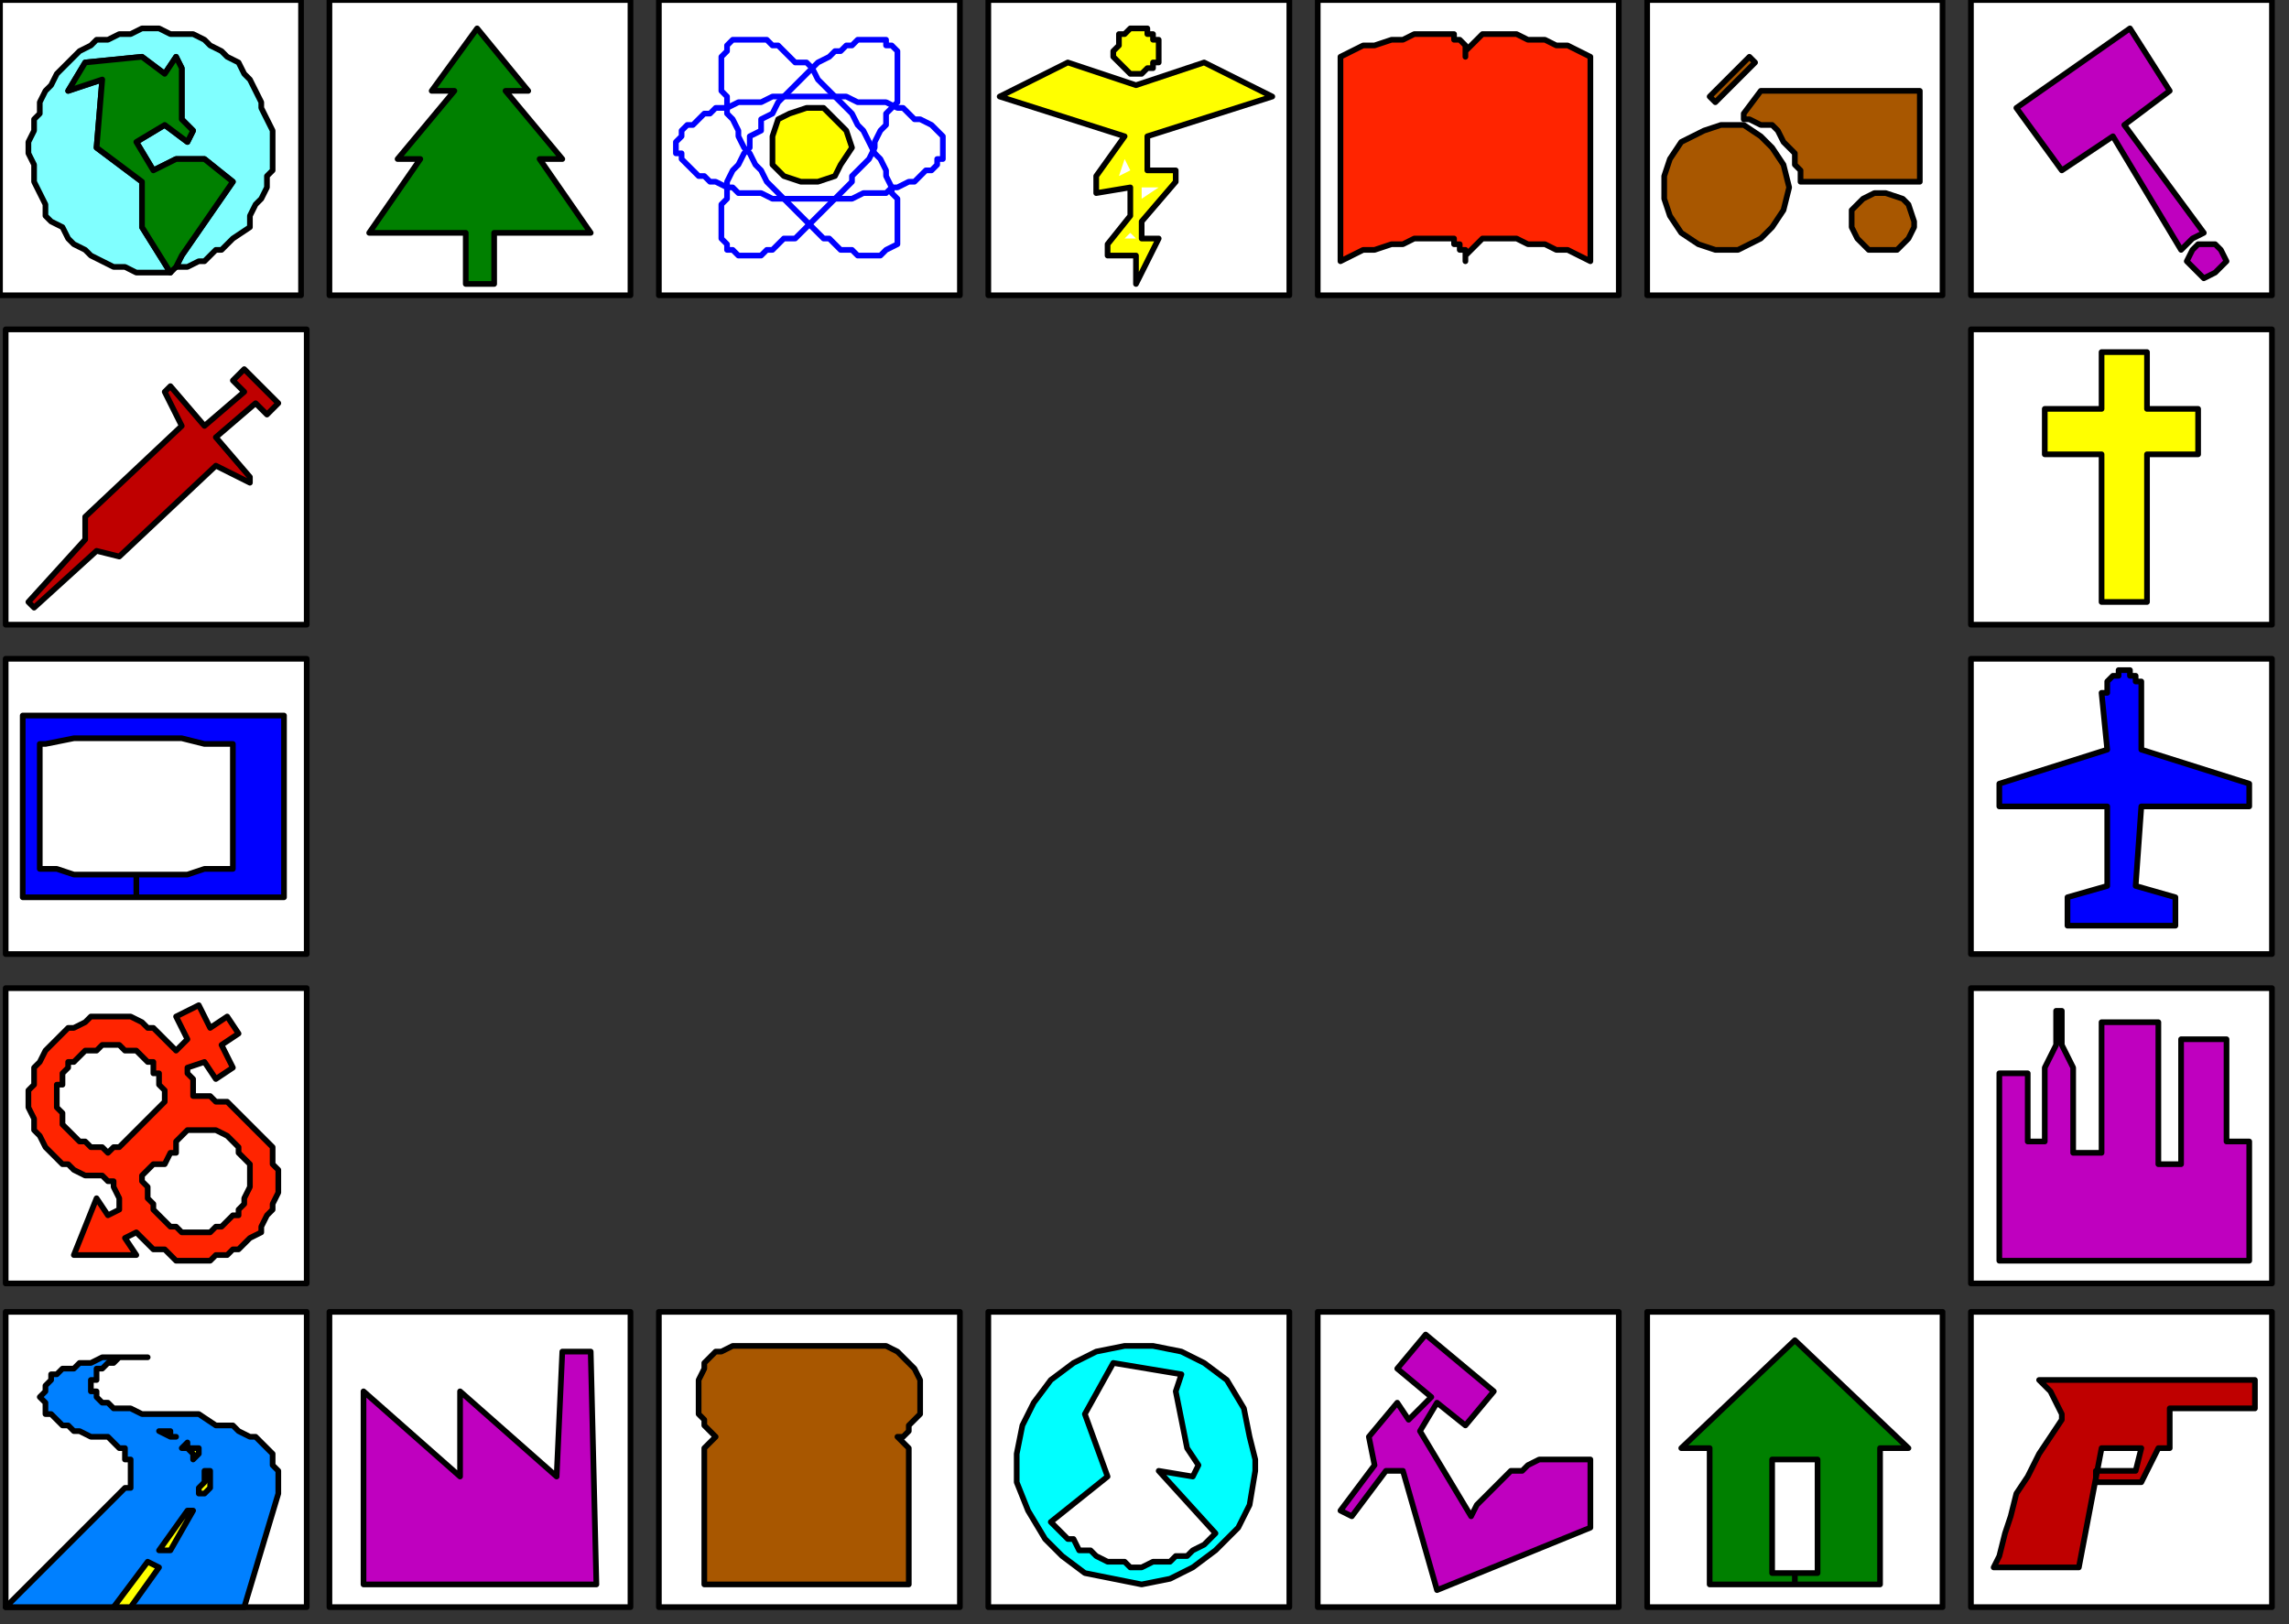
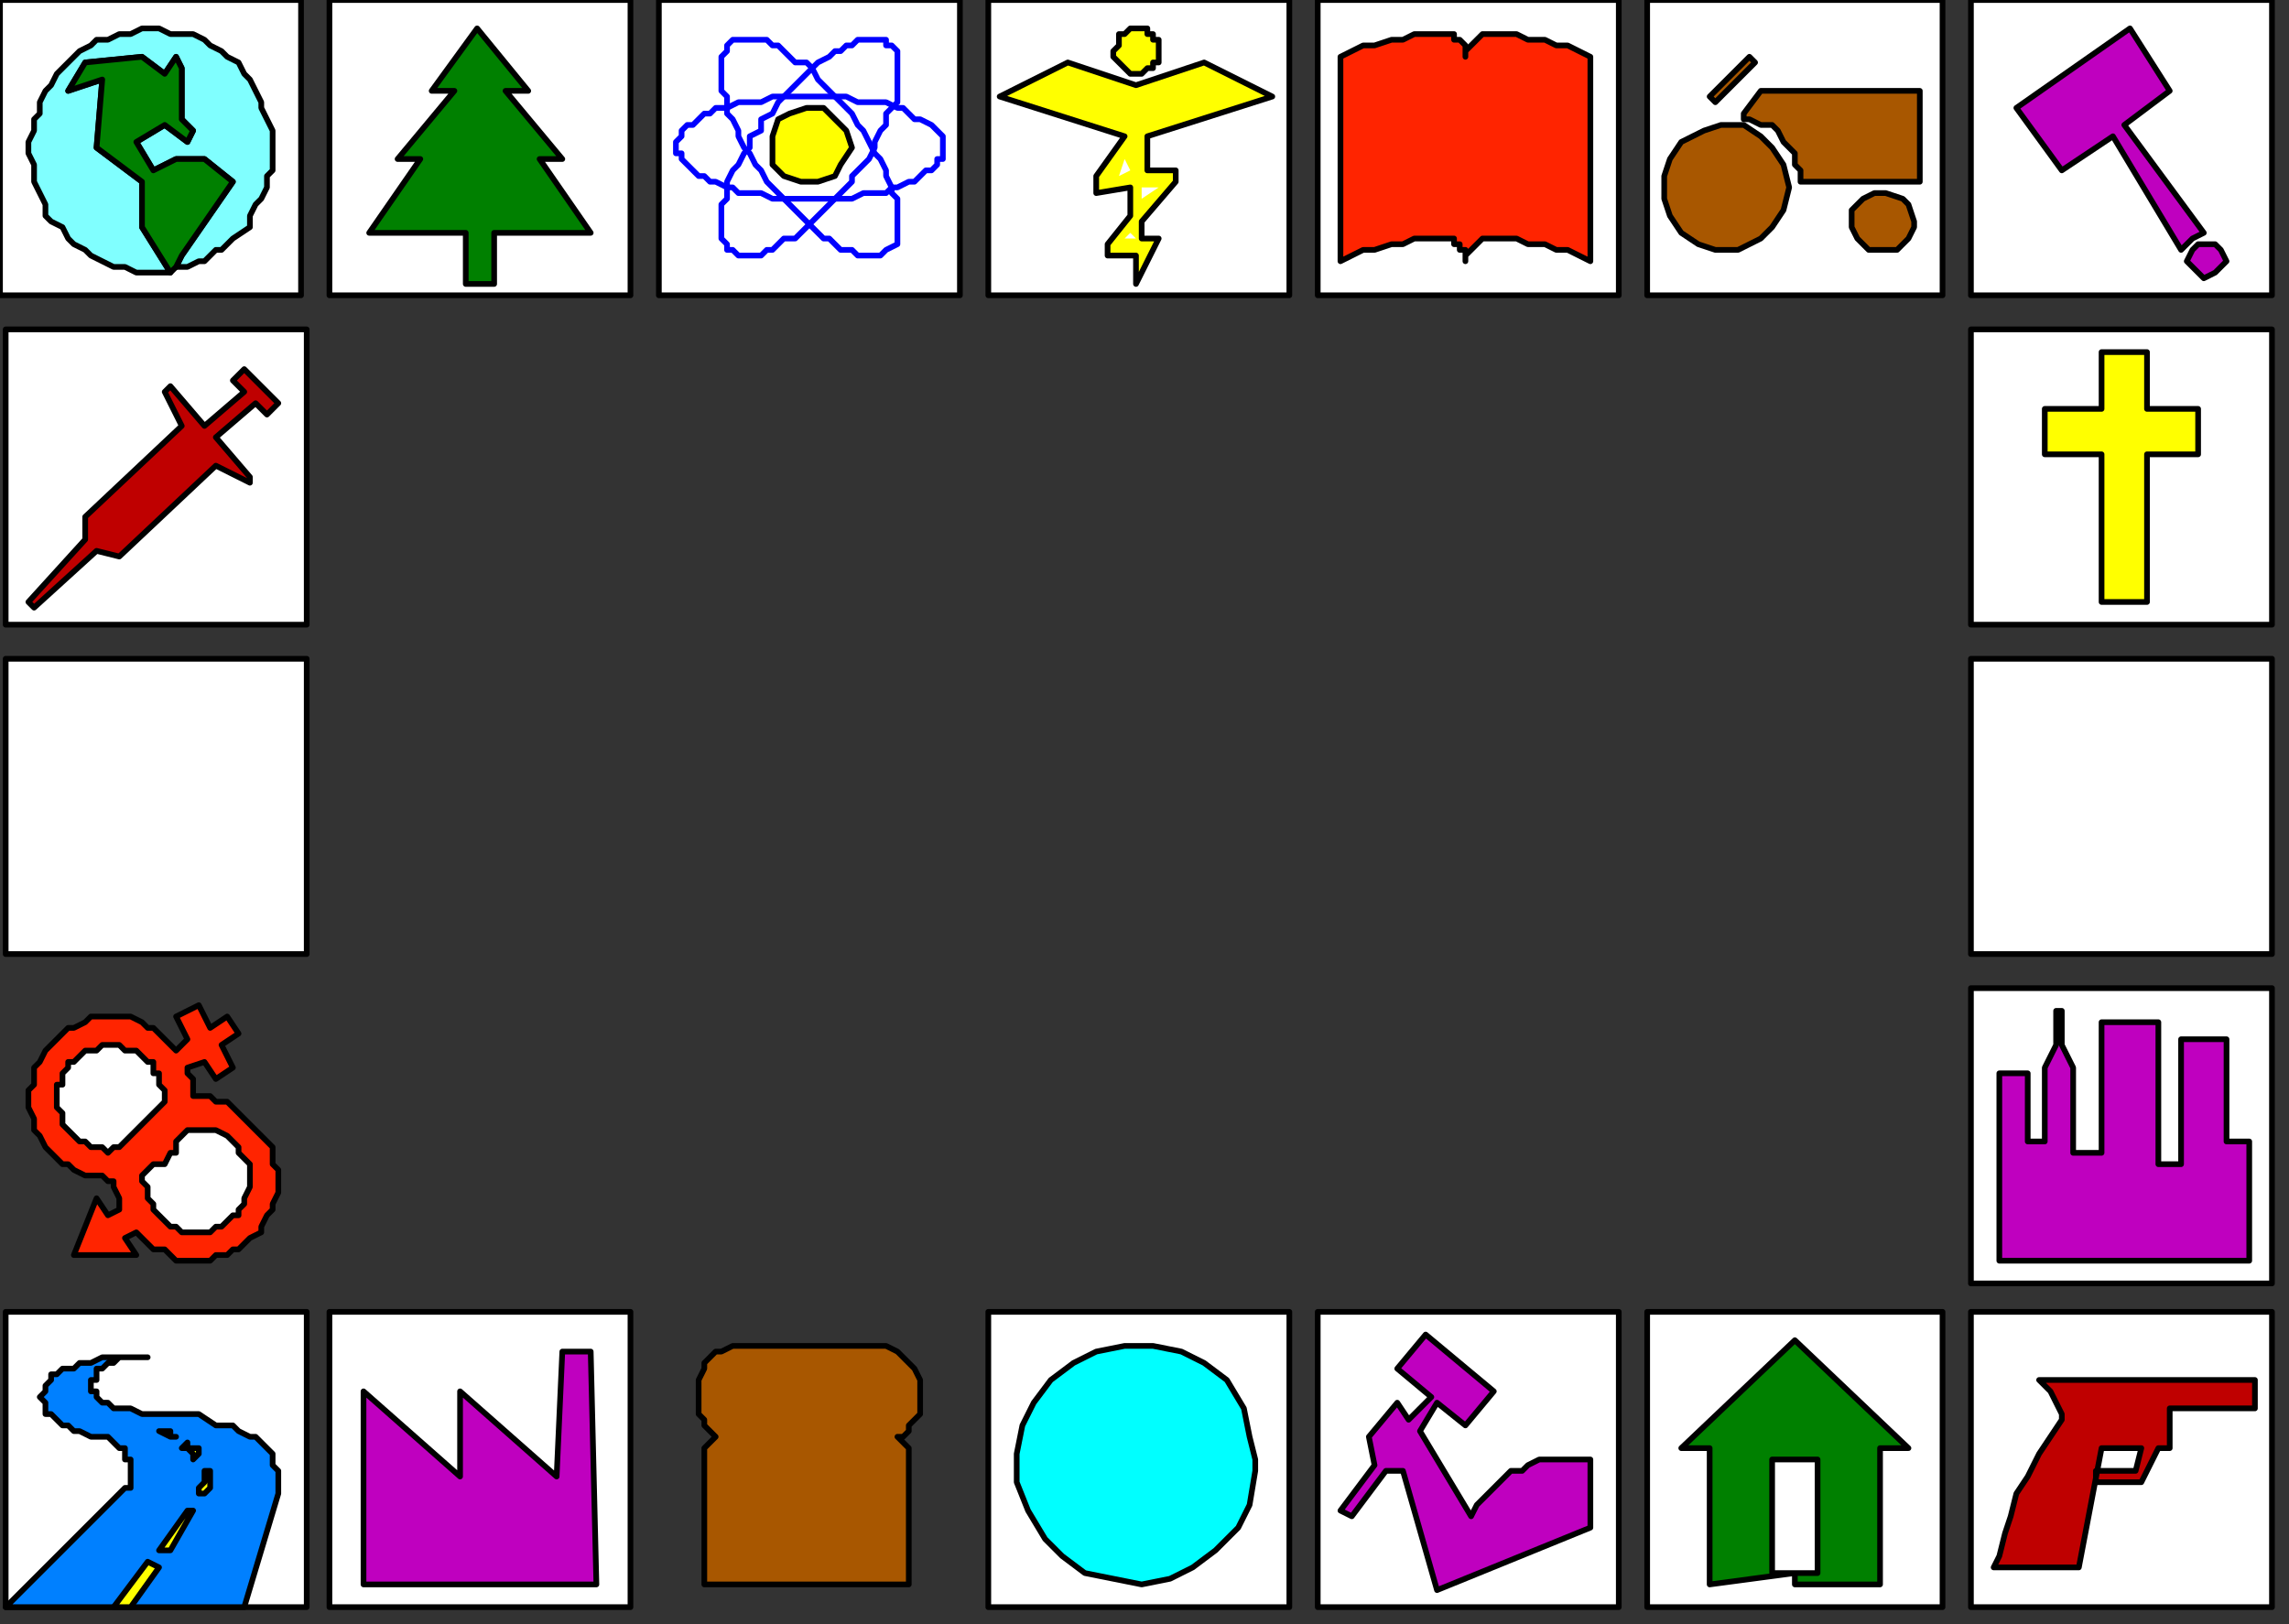
<svg xmlns="http://www.w3.org/2000/svg" xmlns:ns1="http://sodipodi.sourceforge.net/DTD/sodipodi-0.dtd" xmlns:ns2="http://www.inkscape.org/namespaces/inkscape" version="1.0" width="106.627mm" height="75.671mm" id="svg129" ns1:docname="BDRLC022.WMF">
  <rect width="100%" height="100%" fill="#333333" stroke="none" />
  <ns1:namedview pagecolor="#ffffff" bordercolor="#666666" borderopacity="1" objecttolerance="10" gridtolerance="10" guidetolerance="10" ns2:pageopacity="0" ns2:pageshadow="2" ns2:window-width="640" ns2:window-height="480" id="namedview131" />
  <defs id="defs3">
    <pattern id="WMFhbasepattern" patternUnits="userSpaceOnUse" width="6" height="6" x="0" y="0" />
  </defs>
  <path style="fill:#ffffff;fill-rule:evenodd;fill-opacity:1;stroke:#000000;stroke-width:1px;stroke-linecap:round;stroke-linejoin:round;stroke-miterlimit:4;stroke-dasharray:none;stroke-opacity:1;" d="  M 0,52   L 0,0   L 53,0   L 53,52   L 0,52  z " id="path5" />
  <path style="fill:#ffffff;fill-rule:evenodd;fill-opacity:1;stroke:#000000;stroke-width:1px;stroke-linecap:round;stroke-linejoin:round;stroke-miterlimit:4;stroke-dasharray:none;stroke-opacity:1;" d="  M 58,52   L 58,0   L 111,0   L 111,52   L 58,52  z " id="path7" />
  <path style="fill:#ffffff;fill-rule:evenodd;fill-opacity:1;stroke:#000000;stroke-width:1px;stroke-linecap:round;stroke-linejoin:round;stroke-miterlimit:4;stroke-dasharray:none;stroke-opacity:1;" d="  M 116,52   L 116,0   L 169,0   L 169,52   L 116,52  z " id="path9" />
  <path style="fill:#ffffff;fill-rule:evenodd;fill-opacity:1;stroke:#000000;stroke-width:1px;stroke-linecap:round;stroke-linejoin:round;stroke-miterlimit:4;stroke-dasharray:none;stroke-opacity:1;" d="  M 174,52   L 174,0   L 227,0   L 227,52   L 174,52  z " id="path11" />
  <path style="fill:#ffffff;fill-rule:evenodd;fill-opacity:1;stroke:#000000;stroke-width:1px;stroke-linecap:round;stroke-linejoin:round;stroke-miterlimit:4;stroke-dasharray:none;stroke-opacity:1;" d="  M 232,52   L 232,0   L 285,0   L 285,52   L 232,52  z " id="path13" />
  <path style="fill:#ffffff;fill-rule:evenodd;fill-opacity:1;stroke:#000000;stroke-width:1px;stroke-linecap:round;stroke-linejoin:round;stroke-miterlimit:4;stroke-dasharray:none;stroke-opacity:1;" d="  M 290,52   L 290,0   L 342,0   L 342,52   L 290,52  z " id="path15" />
  <path style="fill:#ffffff;fill-rule:evenodd;fill-opacity:1;stroke:#000000;stroke-width:1px;stroke-linecap:round;stroke-linejoin:round;stroke-miterlimit:4;stroke-dasharray:none;stroke-opacity:1;" d="  M 347,52   L 347,0   L 400,0   L 400,52   L 347,52  z " id="path17" />
  <path style="fill:#ffffff;fill-rule:evenodd;fill-opacity:1;stroke:#000000;stroke-width:1px;stroke-linecap:round;stroke-linejoin:round;stroke-miterlimit:4;stroke-dasharray:none;stroke-opacity:1;" d="  M 347,110   L 347,58   L 400,58   L 400,110   L 347,110  z " id="path19" />
  <path style="fill:#ffffff;fill-rule:evenodd;fill-opacity:1;stroke:#000000;stroke-width:1px;stroke-linecap:round;stroke-linejoin:round;stroke-miterlimit:4;stroke-dasharray:none;stroke-opacity:1;" d="  M 347,168   L 347,116   L 400,116   L 400,168   L 347,168  z " id="path21" />
  <path style="fill:#ffffff;fill-rule:evenodd;fill-opacity:1;stroke:#000000;stroke-width:1px;stroke-linecap:round;stroke-linejoin:round;stroke-miterlimit:4;stroke-dasharray:none;stroke-opacity:1;" d="  M 347,226   L 347,174   L 400,174   L 400,226   L 347,226  z " id="path23" />
  <path style="fill:#ffffff;fill-rule:evenodd;fill-opacity:1;stroke:#000000;stroke-width:1px;stroke-linecap:round;stroke-linejoin:round;stroke-miterlimit:4;stroke-dasharray:none;stroke-opacity:1;" d="  M 347,283   L 347,231   L 400,231   L 400,283   L 347,283  z " id="path25" />
  <path style="fill:#ffffff;fill-rule:evenodd;fill-opacity:1;stroke:#000000;stroke-width:1px;stroke-linecap:round;stroke-linejoin:round;stroke-miterlimit:4;stroke-dasharray:none;stroke-opacity:1;" d="  M 290,283   L 290,231   L 342,231   L 342,283   L 290,283  z " id="path27" />
  <path style="fill:#ffffff;fill-rule:evenodd;fill-opacity:1;stroke:#000000;stroke-width:1px;stroke-linecap:round;stroke-linejoin:round;stroke-miterlimit:4;stroke-dasharray:none;stroke-opacity:1;" d="  M 232,283   L 232,231   L 285,231   L 285,283   L 232,283  z " id="path29" />
  <path style="fill:#ffffff;fill-rule:evenodd;fill-opacity:1;stroke:#000000;stroke-width:1px;stroke-linecap:round;stroke-linejoin:round;stroke-miterlimit:4;stroke-dasharray:none;stroke-opacity:1;" d="  M 174,283   L 174,231   L 227,231   L 227,283   L 174,283  z " id="path31" />
-   <path style="fill:#ffffff;fill-rule:evenodd;fill-opacity:1;stroke:#000000;stroke-width:1px;stroke-linecap:round;stroke-linejoin:round;stroke-miterlimit:4;stroke-dasharray:none;stroke-opacity:1;" d="  M 116,283   L 116,231   L 169,231   L 169,283   L 116,283  z " id="path33" />
  <path style="fill:#ffffff;fill-rule:evenodd;fill-opacity:1;stroke:#000000;stroke-width:1px;stroke-linecap:round;stroke-linejoin:round;stroke-miterlimit:4;stroke-dasharray:none;stroke-opacity:1;" d="  M 58,283   L 58,231   L 111,231   L 111,283   L 58,283  z " id="path35" />
  <path style="fill:#ffffff;fill-rule:evenodd;fill-opacity:1;stroke:#000000;stroke-width:1px;stroke-linecap:round;stroke-linejoin:round;stroke-miterlimit:4;stroke-dasharray:none;stroke-opacity:1;" d="  M 1,283   L 1,231   L 54,231   L 54,283   L 1,283  z " id="path37" />
-   <path style="fill:#ffffff;fill-rule:evenodd;fill-opacity:1;stroke:#000000;stroke-width:1px;stroke-linecap:round;stroke-linejoin:round;stroke-miterlimit:4;stroke-dasharray:none;stroke-opacity:1;" d="  M 1,226   L 1,174   L 54,174   L 54,226   L 1,226  z " id="path39" />
  <path style="fill:#ffffff;fill-rule:evenodd;fill-opacity:1;stroke:#000000;stroke-width:1px;stroke-linecap:round;stroke-linejoin:round;stroke-miterlimit:4;stroke-dasharray:none;stroke-opacity:1;" d="  M 1,168   L 1,116   L 54,116   L 54,168   L 1,168  z " id="path41" />
  <path style="fill:#ffffff;fill-rule:evenodd;fill-opacity:1;stroke:#000000;stroke-width:1px;stroke-linecap:round;stroke-linejoin:round;stroke-miterlimit:4;stroke-dasharray:none;stroke-opacity:1;" d="  M 1,110   L 1,58   L 54,58   L 54,110   L 1,110  z " id="path43" />
  <path style="fill:#80ffff;fill-rule:evenodd;fill-opacity:1;stroke:#000000;stroke-width:1px;stroke-linecap:round;stroke-linejoin:round;stroke-miterlimit:4;stroke-dasharray:none;stroke-opacity:1;" d="  M 30,48   L 25,40   L 25,32   L 17,26   L 18,14   L 12,16   L 15,11   L 25,10   L 29,13   L 31,10   L 32,12   L 32,21   L 34,23   L 33,25   L 29,22   L 24,25   L 27,30   L 31,28   L 36,28   L 41,32   L 32,45   L 31,47   L 33,47   L 35,46   L 36,46   L 38,44   L 39,44   L 41,42   L 44,40   L 44,38   L 45,36   L 46,35   L 47,33   L 47,31   L 48,30   L 48,25   L 48,23   L 47,21   L 46,19   L 46,18   L 45,16   L 44,14   L 43,13   L 42,11   L 40,10   L 39,9   L 37,8   L 36,7   L 34,6   L 32,6   L 30,6   L 28,5   L 25,5   L 23,6   L 21,6   L 19,7   L 17,7   L 16,8   L 14,9   L 13,10   L 11,12   L 10,13   L 9,15   L 8,16   L 7,18   L 7,20   L 6,21   L 6,23   L 5,25   L 5,27   L 6,29   L 6,31   L 6,32   L 7,34   L 8,36   L 8,38   L 9,39   L 11,40   L 12,42   L 13,43   L 15,44   L 16,45   L 18,46   L 20,47   L 22,47   L 24,48   L 25,48   L 27,48   L 29,48   L 30,48  z " id="path45" />
  <path style="fill:#008000;fill-rule:evenodd;fill-opacity:1;stroke:#000000;stroke-width:1px;stroke-linecap:round;stroke-linejoin:round;stroke-miterlimit:4;stroke-dasharray:none;stroke-opacity:1;" d="  M 30,48   L 25,40   L 25,32   L 17,26   L 18,14   L 12,16   L 15,11   L 25,10   L 29,13   L 31,10   L 32,12   L 32,21   L 34,23   L 33,25   L 29,22   L 24,25   L 27,30   L 31,28   L 36,28   L 41,32   L 32,45   L 31,47   L 30,48  z " id="path47" />
  <path style="fill:#008000;fill-rule:evenodd;fill-opacity:1;stroke:#000000;stroke-width:1px;stroke-linecap:round;stroke-linejoin:round;stroke-miterlimit:4;stroke-dasharray:none;stroke-opacity:1;" d="  M 87,50   L 87,41   L 104,41   L 95,28   L 99,28   L 89,16   L 93,16   L 84,5   L 76,16   L 80,16   L 70,28   L 74,28   L 65,41   L 82,41   L 82,50   L 87,50  z " id="path49" />
  <path style="fill:none;stroke:#0000ff;stroke-width:1px;stroke-linecap:round;stroke-linejoin:round;stroke-miterlimit:4;stroke-dasharray:none;stroke-opacity:1;" d="  M 166,26   L 166,25   L 166,24   L 166,24   L 164,22   L 164,22   L 162,21   L 161,21   L 160,20   L 159,19   L 158,19   L 156,18   L 154,18   L 153,18   L 151,18   L 149,17   L 148,17   L 146,17   L 140,17   L 138,17   L 136,17   L 134,18   L 133,18   L 131,18   L 130,18   L 128,19   L 126,19   L 125,20   L 124,20   L 123,21   L 122,22   L 121,22   L 120,23   L 120,24   L 120,24   L 119,25   L 119,27   L 120,27   L 120,28   L 122,30   L 123,31   L 124,31   L 125,32   L 126,32   L 128,33   L 129,33   L 130,34   L 132,34   L 134,34   L 136,35   L 140,35   L 141,35   L 145,35   L 147,35   L 150,35   L 152,34   L 154,34   L 156,34   L 157,33   L 158,33   L 160,32   L 161,32   L 162,31   L 163,30   L 164,30   L 165,29   L 165,28   L 166,28   L 166,27   L 166,26  " id="path51" />
  <path style="fill:none;stroke:#0000ff;stroke-width:1px;stroke-linecap:round;stroke-linejoin:round;stroke-miterlimit:4;stroke-dasharray:none;stroke-opacity:1;" d="  M 156,8   L 156,7   L 155,7   L 154,7   L 153,7   L 152,7   L 151,7   L 150,8   L 149,8   L 148,9   L 147,9   L 146,10   L 144,11   L 143,12   L 139,16   L 138,17   L 137,18   L 136,20   L 134,21   L 134,23   L 132,24   L 132,26   L 131,27   L 130,29   L 129,30   L 128,32   L 128,33   L 128,35   L 127,36   L 127,37   L 127,42   L 127,42   L 128,43   L 128,44   L 129,44   L 130,45   L 131,45   L 132,45   L 133,45   L 134,45   L 135,44   L 136,44   L 138,42   L 140,42   L 141,41   L 143,39   L 144,38   L 146,36   L 150,32   L 150,31   L 152,29   L 153,28   L 154,26   L 154,25   L 155,23   L 156,22   L 156,20   L 157,19   L 158,18   L 158,16   L 158,14   L 158,13   L 158,12   L 158,10   L 158,9   L 157,8   L 156,8   L 156,8  " id="path53" />
  <path style="fill:none;stroke:#0000ff;stroke-width:1px;stroke-linecap:round;stroke-linejoin:round;stroke-miterlimit:4;stroke-dasharray:none;stroke-opacity:1;" d="  M 129,7   L 128,8   L 128,9   L 128,9   L 127,10   L 127,11   L 127,12   L 127,13   L 127,14   L 127,16   L 128,17   L 128,18   L 128,20   L 129,21   L 130,23   L 130,24   L 131,26   L 132,27   L 133,29   L 134,30   L 135,32   L 136,33   L 138,35   L 145,42   L 146,42   L 147,43   L 148,44   L 150,44   L 151,45   L 152,45   L 154,45   L 155,45   L 156,44   L 158,43   L 158,42   L 158,41   L 158,38   L 158,36   L 158,35   L 157,34   L 157,33   L 156,31   L 156,30   L 155,28   L 154,27   L 153,25   L 152,23   L 151,22   L 150,20   L 149,19   L 148,18   L 146,16   L 145,15   L 144,14   L 143,12   L 142,11   L 140,11   L 139,10   L 138,9   L 137,8   L 136,8   L 135,7   L 134,7   L 131,7   L 130,7   L 129,7  " id="path55" />
  <path style="fill:#ffff00;fill-rule:evenodd;fill-opacity:1;stroke:#000000;stroke-width:1px;stroke-linecap:round;stroke-linejoin:round;stroke-miterlimit:4;stroke-dasharray:none;stroke-opacity:1;" d="  M 150,26   L 149,23   L 147,21   L 145,19   L 142,19   L 139,20   L 137,21   L 136,24   L 136,27   L 136,29   L 138,31   L 141,32   L 144,32   L 147,31   L 148,29   L 150,26   L 150,26  z " id="path57" />
  <path style="fill:#ffff00;fill-rule:evenodd;fill-opacity:1;stroke:#000000;stroke-width:1px;stroke-linecap:round;stroke-linejoin:round;stroke-miterlimit:4;stroke-dasharray:none;stroke-opacity:1;" d="  M 204,9   L 204,8   L 204,7   L 203,7   L 203,6   L 202,6   L 202,5   L 199,5   L 198,6   L 197,6   L 197,7   L 197,8   L 196,9   L 196,10   L 197,11   L 197,11   L 198,12   L 198,12   L 199,13   L 201,13   L 202,12   L 203,12   L 203,11   L 204,11   L 204,10   L 204,9  z " id="path59" />
  <path style="fill:#ffff00;fill-rule:evenodd;fill-opacity:1;stroke:#000000;stroke-width:1px;stroke-linecap:round;stroke-linejoin:round;stroke-miterlimit:4;stroke-dasharray:none;stroke-opacity:1;" d="  M 198,24   L 193,31   L 193,34   L 199,33   L 199,38   L 195,43   L 195,45   L 200,45   L 200,50   L 204,42   L 201,42   L 201,39   L 207,32   L 207,30   L 202,30   L 202,24   L 202,24   L 224,17   L 212,11   L 200,15   L 188,11   L 176,17   L 198,24  z " id="path61" />
  <path style="fill:#ffffff;fill-rule:evenodd;fill-opacity:1;stroke:none;" d="  M 199,30   L 198,28   L 197,31   L 199,30  z " id="path63" />
  <path style="fill:#ffffff;fill-rule:evenodd;fill-opacity:1;stroke:none;" d="  M 201,33   L 204,33   L 201,35   L 201,33  z " id="path65" />
  <path style="fill:#ffffff;fill-rule:evenodd;fill-opacity:1;stroke:none;" d="  M 200,42   L 198,42   L 199,41   L 200,42  z " id="path67" />
  <path style="fill:#ff2400;fill-rule:evenodd;fill-opacity:1;stroke:#000000;stroke-width:1px;stroke-linecap:round;stroke-linejoin:round;stroke-miterlimit:4;stroke-dasharray:none;stroke-opacity:1;" d="  M 258,10   L 258,9   L 259,8   L 260,7   L 260,7   L 261,6   L 262,6   L 265,6   L 267,6   L 269,7   L 272,7   L 274,8   L 276,8   L 278,9   L 280,10   L 280,46   L 278,45   L 276,44   L 274,44   L 272,43   L 269,43   L 267,42   L 261,42   L 260,43   L 260,43   L 259,44   L 259,44   L 258,45   L 258,46   L 258,45   L 258,44   L 257,44   L 257,43   L 256,43   L 256,42   L 249,42   L 247,43   L 245,43   L 242,44   L 240,44   L 238,45   L 236,46   L 236,10   L 238,9   L 240,8   L 242,8   L 245,7   L 247,7   L 249,6   L 252,6   L 255,6   L 256,6   L 256,7   L 257,7   L 258,8   L 258,9   L 258,10  z " id="path69" />
  <path style="fill:#a85700;fill-rule:evenodd;fill-opacity:1;stroke:#000000;stroke-width:1px;stroke-linecap:round;stroke-linejoin:round;stroke-miterlimit:4;stroke-dasharray:none;stroke-opacity:1;" d="  M 315,33   L 314,29   L 312,26   L 310,24   L 307,22   L 303,22   L 300,23   L 296,25   L 294,28   L 293,31   L 293,35   L 294,38   L 296,41   L 299,43   L 302,44   L 306,44   L 310,42   L 312,40   L 314,37   L 315,33   L 315,33  z " id="path71" />
  <path style="fill:#a85700;fill-rule:evenodd;fill-opacity:1;stroke:#000000;stroke-width:1px;stroke-linecap:round;stroke-linejoin:round;stroke-miterlimit:4;stroke-dasharray:none;stroke-opacity:1;" d="  M 337,39   L 336,36   L 335,35   L 332,34   L 330,34   L 328,35   L 326,37   L 326,40   L 327,42   L 329,44   L 332,44   L 334,44   L 336,42   L 337,40   L 337,39  z " id="path73" />
  <path style="fill:#a85700;fill-rule:evenodd;fill-opacity:1;stroke:#000000;stroke-width:1px;stroke-linecap:round;stroke-linejoin:round;stroke-miterlimit:4;stroke-dasharray:none;stroke-opacity:1;" d="  M 309,11   L 302,18   L 301,17   L 308,10   L 309,11  z " id="path75" />
  <path style="fill:#a85700;fill-rule:evenodd;fill-opacity:1;stroke:#000000;stroke-width:1px;stroke-linecap:round;stroke-linejoin:round;stroke-miterlimit:4;stroke-dasharray:none;stroke-opacity:1;" d="  M 307,20   L 310,16   L 338,16   L 338,32   L 317,32   L 317,30   L 316,29   L 316,27   L 315,26   L 314,25   L 313,23   L 312,22   L 310,22   L 308,21   L 307,21   L 307,20  z " id="path77" />
  <path style="fill:#bf00bf;fill-rule:evenodd;fill-opacity:1;stroke:#000000;stroke-width:1px;stroke-linecap:round;stroke-linejoin:round;stroke-miterlimit:4;stroke-dasharray:none;stroke-opacity:1;" d="  M 392,46   L 391,44   L 390,43   L 388,43   L 387,43   L 386,44   L 385,46   L 386,47   L 387,48   L 388,49   L 390,48   L 391,47   L 392,46  z " id="path79" />
  <path style="fill:none;stroke:#ffffff;stroke-width:1px;stroke-linecap:round;stroke-linejoin:round;stroke-miterlimit:4;stroke-dasharray:none;stroke-opacity:1;" d="  M 380,18   L 372,7  " id="path81" />
  <path style="fill:none;stroke:#ffffff;stroke-width:1px;stroke-linecap:round;stroke-linejoin:round;stroke-miterlimit:4;stroke-dasharray:none;stroke-opacity:1;" d="  M 365,28   L 357,17  " id="path83" />
  <path style="fill:#bf00bf;fill-rule:evenodd;fill-opacity:1;stroke:#000000;stroke-width:1px;stroke-linecap:round;stroke-linejoin:round;stroke-miterlimit:4;stroke-dasharray:none;stroke-opacity:1;" d="  M 386,42   L 388,41   L 374,22   L 382,16   L 375,5   L 365,12   L 355,19   L 363,30   L 372,24   L 384,44   L 386,42   L 386,42  z " id="path85" />
  <path style="fill:#ffff00;fill-rule:evenodd;fill-opacity:1;stroke:#000000;stroke-width:1px;stroke-linecap:round;stroke-linejoin:round;stroke-miterlimit:4;stroke-dasharray:none;stroke-opacity:1;" d="  M 378,106   L 370,106   L 370,80   L 360,80   L 360,72   L 370,72   L 370,62   L 378,62   L 378,72   L 387,72   L 387,80   L 378,80   L 378,106  z " id="path87" />
-   <path style="fill:#0000ff;fill-rule:evenodd;fill-opacity:1;stroke:#000000;stroke-width:1px;stroke-linecap:round;stroke-linejoin:round;stroke-miterlimit:4;stroke-dasharray:none;stroke-opacity:1;" d="  M 374,118   L 375,118   L 375,119   L 376,119   L 376,119   L 376,120   L 377,120   L 377,121   L 377,122   L 377,132   L 396,138   L 396,142   L 377,142   L 376,156   L 383,158   L 383,163   L 364,163   L 364,158   L 371,156   L 371,142   L 352,142   L 352,138   L 371,132   L 370,122   L 370,122   L 371,122   L 371,121   L 371,120   L 371,120   L 372,119   L 372,119   L 373,119   L 373,118   L 374,118  z " id="path89" />
  <path style="fill:#bf00bf;fill-rule:evenodd;fill-opacity:1;stroke:#000000;stroke-width:1px;stroke-linecap:round;stroke-linejoin:round;stroke-miterlimit:4;stroke-dasharray:none;stroke-opacity:1;" d="  M 396,222   L 352,222   L 352,189   L 357,189   L 357,201   L 360,201   L 360,188   L 362,184   L 362,178   L 363,178   L 363,184   L 365,188   L 365,203   L 370,203   L 370,180   L 380,180   L 380,205   L 384,205   L 384,183   L 392,183   L 392,201   L 396,201   L 396,222  z " id="path91" />
  <path style="fill:#bf0000;fill-rule:evenodd;fill-opacity:1;stroke:#000000;stroke-width:1px;stroke-linecap:round;stroke-linejoin:round;stroke-miterlimit:4;stroke-dasharray:none;stroke-opacity:1;" d="  M 359,243   L 397,243   L 397,248   L 382,248   L 382,255   L 380,255   L 377,261   L 369,261   L 369,259   L 376,259   L 377,255   L 370,255   L 366,276   L 351,276   L 352,274   L 353,270   L 354,267   L 355,263   L 357,260   L 359,256   L 361,253   L 363,250   L 363,249   L 362,247   L 362,247   L 361,245   L 361,245   L 359,243  z " id="path93" />
-   <path style="fill:#008000;fill-rule:evenodd;fill-opacity:1;stroke:#000000;stroke-width:1px;stroke-linecap:round;stroke-linejoin:round;stroke-miterlimit:4;stroke-dasharray:none;stroke-opacity:1;" d="  M 316,236   L 296,255   L 301,255   L 301,279   L 316,279   L 316,277   L 312,277   L 312,257   L 320,257   L 320,277   L 316,277   L 316,279   L 331,279   L 331,255   L 336,255   L 316,236  z " id="path95" />
+   <path style="fill:#008000;fill-rule:evenodd;fill-opacity:1;stroke:#000000;stroke-width:1px;stroke-linecap:round;stroke-linejoin:round;stroke-miterlimit:4;stroke-dasharray:none;stroke-opacity:1;" d="  M 316,236   L 296,255   L 301,255   L 301,279   L 316,277   L 312,277   L 312,257   L 320,257   L 320,277   L 316,277   L 316,279   L 331,279   L 331,255   L 336,255   L 316,236  z " id="path95" />
  <path style="fill:#bf00bf;fill-rule:evenodd;fill-opacity:1;stroke:#000000;stroke-width:1px;stroke-linecap:round;stroke-linejoin:round;stroke-miterlimit:4;stroke-dasharray:none;stroke-opacity:1;" d="  M 280,257   L 278,257   L 276,257   L 275,257   L 274,257   L 272,257   L 271,257   L 269,258   L 268,259   L 266,259   L 265,260   L 264,261   L 263,262   L 260,265   L 259,267   L 250,252   L 253,247   L 258,251   L 263,245   L 251,235   L 246,241   L 252,246   L 248,250   L 246,247   L 241,253   L 242,258   L 236,266   L 238,267   L 244,259   L 247,259   L 253,280   L 280,269   L 280,257  z " id="path97" />
  <path style="fill:#00ffff;fill-rule:evenodd;fill-opacity:1;stroke:#000000;stroke-width:1px;stroke-linecap:round;stroke-linejoin:round;stroke-miterlimit:4;stroke-dasharray:none;stroke-opacity:1;" d="  M 221,257   L 220,253   L 219,248   L 216,243   L 212,240   L 208,238   L 203,237   L 198,237   L 193,238   L 189,240   L 185,243   L 182,247   L 180,251   L 179,256   L 179,261   L 181,266   L 184,271   L 187,274   L 191,277   L 196,278   L 201,279   L 206,278   L 210,276   L 214,273   L 218,269   L 220,265   L 221,259   L 221,257  z " id="path99" />
-   <path style="fill:#ffffff;fill-rule:evenodd;fill-opacity:1;stroke:#000000;stroke-width:1px;stroke-linecap:round;stroke-linejoin:round;stroke-miterlimit:4;stroke-dasharray:none;stroke-opacity:1;" d="  M 214,270   L 204,259   L 210,260   L 211,258   L 209,255   L 207,245   L 208,242   L 196,240   L 191,249   L 195,260   L 185,268   L 188,271   L 189,271   L 190,273   L 192,273   L 193,274   L 195,275   L 196,275   L 198,275   L 199,276   L 201,276   L 203,275   L 204,275   L 206,275   L 207,274   L 209,274   L 210,273   L 212,272   L 214,270   L 214,270  z " id="path101" />
  <path style="fill:#a85700;fill-rule:evenodd;fill-opacity:1;stroke:#000000;stroke-width:1px;stroke-linecap:round;stroke-linejoin:round;stroke-miterlimit:4;stroke-dasharray:none;stroke-opacity:1;" d="  M 156,237   L 158,238   L 158,238   L 160,240   L 161,241   L 162,243   L 162,243   L 162,247   L 162,249   L 161,250   L 160,251   L 160,252   L 159,253   L 158,253   L 160,255   L 160,279   L 124,279   L 124,255   L 126,253   L 126,253   L 125,252   L 124,251   L 124,250   L 123,249   L 123,243   L 124,241   L 124,240   L 125,239   L 126,238   L 127,238   L 129,237   L 156,237  z " id="path103" />
  <path style="fill:#bf00bf;fill-rule:evenodd;fill-opacity:1;stroke:#000000;stroke-width:1px;stroke-linecap:round;stroke-linejoin:round;stroke-miterlimit:4;stroke-dasharray:none;stroke-opacity:1;" d="  M 64,279   L 105,279   L 104,238   L 99,238   L 98,260   L 81,245   L 81,260   L 64,245   L 64,279  z " id="path105" />
  <path style="fill:#0080ff;fill-rule:evenodd;fill-opacity:1;stroke:#000000;stroke-width:1px;stroke-linecap:round;stroke-linejoin:round;stroke-miterlimit:4;stroke-dasharray:none;stroke-opacity:1;" d="  M 26,239   L 19,239   L 18,239   L 16,240   L 14,240   L 13,241   L 11,241   L 11,241   L 10,242   L 9,242   L 9,243   L 9,243   L 8,244   L 8,245   L 8,245   L 8,245   L 7,246   L 8,247   L 8,247   L 8,248   L 8,248   L 8,249   L 9,249   L 10,250   L 11,251   L 12,251   L 13,252   L 14,252   L 16,253   L 17,253   L 18,253   L 19,253   L 20,254   L 21,255   L 22,255   L 22,256   L 22,257   L 23,257   L 23,258   L 23,261   L 23,261   L 23,262   L 22,262   L 1,283   L 43,283   L 49,263   L 49,259   L 48,258   L 48,257   L 48,256   L 47,255   L 45,253   L 44,253   L 42,252   L 41,251   L 40,251   L 38,251   L 35,249   L 32,249   L 28,249   L 25,249   L 23,248   L 21,248   L 20,248   L 19,247   L 18,247   L 17,246   L 17,245   L 16,245   L 16,243   L 17,243   L 17,242   L 17,241   L 18,241   L 19,240   L 20,240   L 21,239   L 23,239   L 26,239  z " id="path107" />
  <path style="fill:#ffff00;fill-rule:evenodd;fill-opacity:1;stroke:#000000;stroke-width:1px;stroke-linecap:round;stroke-linejoin:round;stroke-miterlimit:4;stroke-dasharray:none;stroke-opacity:1;" d="  M 23,283   L 28,276   L 26,275   L 20,283   L 23,283  z " id="path109" />
  <path style="fill:#ffff00;fill-rule:evenodd;fill-opacity:1;stroke:#000000;stroke-width:1px;stroke-linecap:round;stroke-linejoin:round;stroke-miterlimit:4;stroke-dasharray:none;stroke-opacity:1;" d="  M 30,273   L 34,266   L 33,266   L 28,273   L 30,273  z " id="path111" />
  <path style="fill:#ffff00;fill-rule:evenodd;fill-opacity:1;stroke:#000000;stroke-width:1px;stroke-linecap:round;stroke-linejoin:round;stroke-miterlimit:4;stroke-dasharray:none;stroke-opacity:1;" d="  M 36,263   L 35,263   L 35,263   L 35,262   L 36,261   L 36,259   L 36,259   L 37,259   L 37,262   L 36,263   L 36,263  z " id="path113" />
  <path style="fill:#ffff00;fill-rule:evenodd;fill-opacity:1;stroke:#000000;stroke-width:1px;stroke-linecap:round;stroke-linejoin:round;stroke-miterlimit:4;stroke-dasharray:none;stroke-opacity:1;" d="  M 34,255   L 33,255   L 33,254   L 32,255   L 33,255   L 34,256   L 34,257   L 35,256   L 35,255   L 34,255  z " id="path115" />
  <path style="fill:#ffff00;fill-rule:evenodd;fill-opacity:1;stroke:#000000;stroke-width:1px;stroke-linecap:round;stroke-linejoin:round;stroke-miterlimit:4;stroke-dasharray:none;stroke-opacity:1;" d="  M 31,253   L 30,253   L 30,252   L 29,252   L 28,252   L 30,253   L 31,253   L 31,253  z " id="path117" />
  <path style="fill:#ff2400;fill-rule:evenodd;fill-opacity:1;stroke:#000000;stroke-width:1px;stroke-linecap:round;stroke-linejoin:round;stroke-miterlimit:4;stroke-dasharray:none;stroke-opacity:1;" d="  M 21,212   L 21,211   L 20,209   L 20,208   L 19,208   L 18,207   L 16,207   L 15,207   L 13,206   L 12,205   L 11,205   L 8,202   L 7,200   L 6,199   L 6,198   L 6,197   L 5,195   L 5,192   L 6,191   L 6,189   L 6,188   L 7,187   L 8,185   L 11,182   L 12,181   L 13,181   L 15,180   L 16,179   L 17,179   L 22,179   L 23,179   L 25,180   L 26,181   L 27,181   L 28,182   L 29,183   L 30,184   L 31,185   L 33,183   L 31,179   L 35,177   L 37,181   L 40,179   L 42,182   L 39,184   L 41,188   L 38,190   L 36,187   L 33,188   L 33,189   L 34,190   L 34,192   L 34,193   L 34,193   L 37,193   L 38,194   L 40,194   L 41,195   L 42,196   L 43,197   L 47,201   L 48,202   L 48,205   L 49,206   L 49,208   L 49,209   L 49,210   L 48,212   L 48,213   L 47,214   L 46,216   L 46,217   L 44,218   L 42,220   L 41,220   L 40,221   L 38,221   L 37,222   L 31,222   L 30,221   L 29,220   L 27,220   L 26,219   L 25,218   L 24,217   L 22,218   L 24,221   L 13,221   L 17,211   L 19,214   L 21,213   L 21,212  z " id="path119" />
  <path style="fill:#ffffff;fill-rule:evenodd;fill-opacity:1;stroke:#000000;stroke-width:1px;stroke-linecap:round;stroke-linejoin:round;stroke-miterlimit:4;stroke-dasharray:none;stroke-opacity:1;" d="  M 26,206   L 27,205   L 29,205   L 30,203   L 31,203   L 31,201   L 32,200   L 33,199   L 36,199   L 37,199   L 38,199   L 40,200   L 42,202   L 42,203   L 43,204   L 44,205   L 44,207   L 44,208   L 44,209   L 43,211   L 43,212   L 42,213   L 42,214   L 41,214   L 39,216   L 38,216   L 37,217   L 36,217   L 35,217   L 33,217   L 32,217   L 31,216   L 30,216   L 28,214   L 27,213   L 27,212   L 26,211   L 26,210   L 26,209   L 25,208   L 25,207   L 26,206   L 26,206  z " id="path121" />
  <path style="fill:#ffffff;fill-rule:evenodd;fill-opacity:1;stroke:#000000;stroke-width:1px;stroke-linecap:round;stroke-linejoin:round;stroke-miterlimit:4;stroke-dasharray:none;stroke-opacity:1;" d="  M 28,195   L 27,196   L 26,197   L 24,199   L 23,200   L 22,201   L 21,202   L 20,202   L 19,203   L 18,202   L 17,202   L 16,202   L 15,201   L 14,201   L 13,200   L 12,199   L 11,198   L 11,197   L 11,196   L 10,195   L 10,193   L 10,193   L 10,191   L 11,191   L 11,189   L 12,188   L 12,187   L 13,187   L 14,186   L 15,185   L 16,185   L 17,185   L 18,184   L 20,184   L 21,184   L 22,185   L 23,185   L 24,185   L 25,186   L 26,187   L 27,187   L 27,189   L 28,189   L 28,191   L 29,192   L 29,194   L 28,195  z " id="path123" />
-   <path style="fill:#0000ff;fill-rule:evenodd;fill-opacity:1;stroke:#000000;stroke-width:1px;stroke-linecap:round;stroke-linejoin:round;stroke-miterlimit:4;stroke-dasharray:none;stroke-opacity:1;" d="  M 4,158   L 4,126   L 50,126   L 50,158   L 24,158   L 24,154   L 27,154   L 30,154   L 33,154   L 36,153   L 39,153   L 41,153   L 41,131   L 36,131   L 32,130   L 13,130   L 8,131   L 7,131   L 7,153   L 10,153   L 13,154   L 19,154   L 22,154   L 24,154   L 24,158   L 4,158  z " id="path125" />
  <path style="fill:#bf0000;fill-rule:evenodd;fill-opacity:1;stroke:#000000;stroke-width:1px;stroke-linecap:round;stroke-linejoin:round;stroke-miterlimit:4;stroke-dasharray:none;stroke-opacity:1;" d="  M 49,71   L 43,65   L 41,67   L 43,69   L 36,75   L 30,68   L 29,69   L 32,75   L 15,91   L 15,95   L 5,106   L 6,107   L 17,97   L 21,98   L 38,82   L 44,85   L 44,84   L 38,77   L 45,71   L 47,73   L 49,71  z " id="path127" />
</svg>